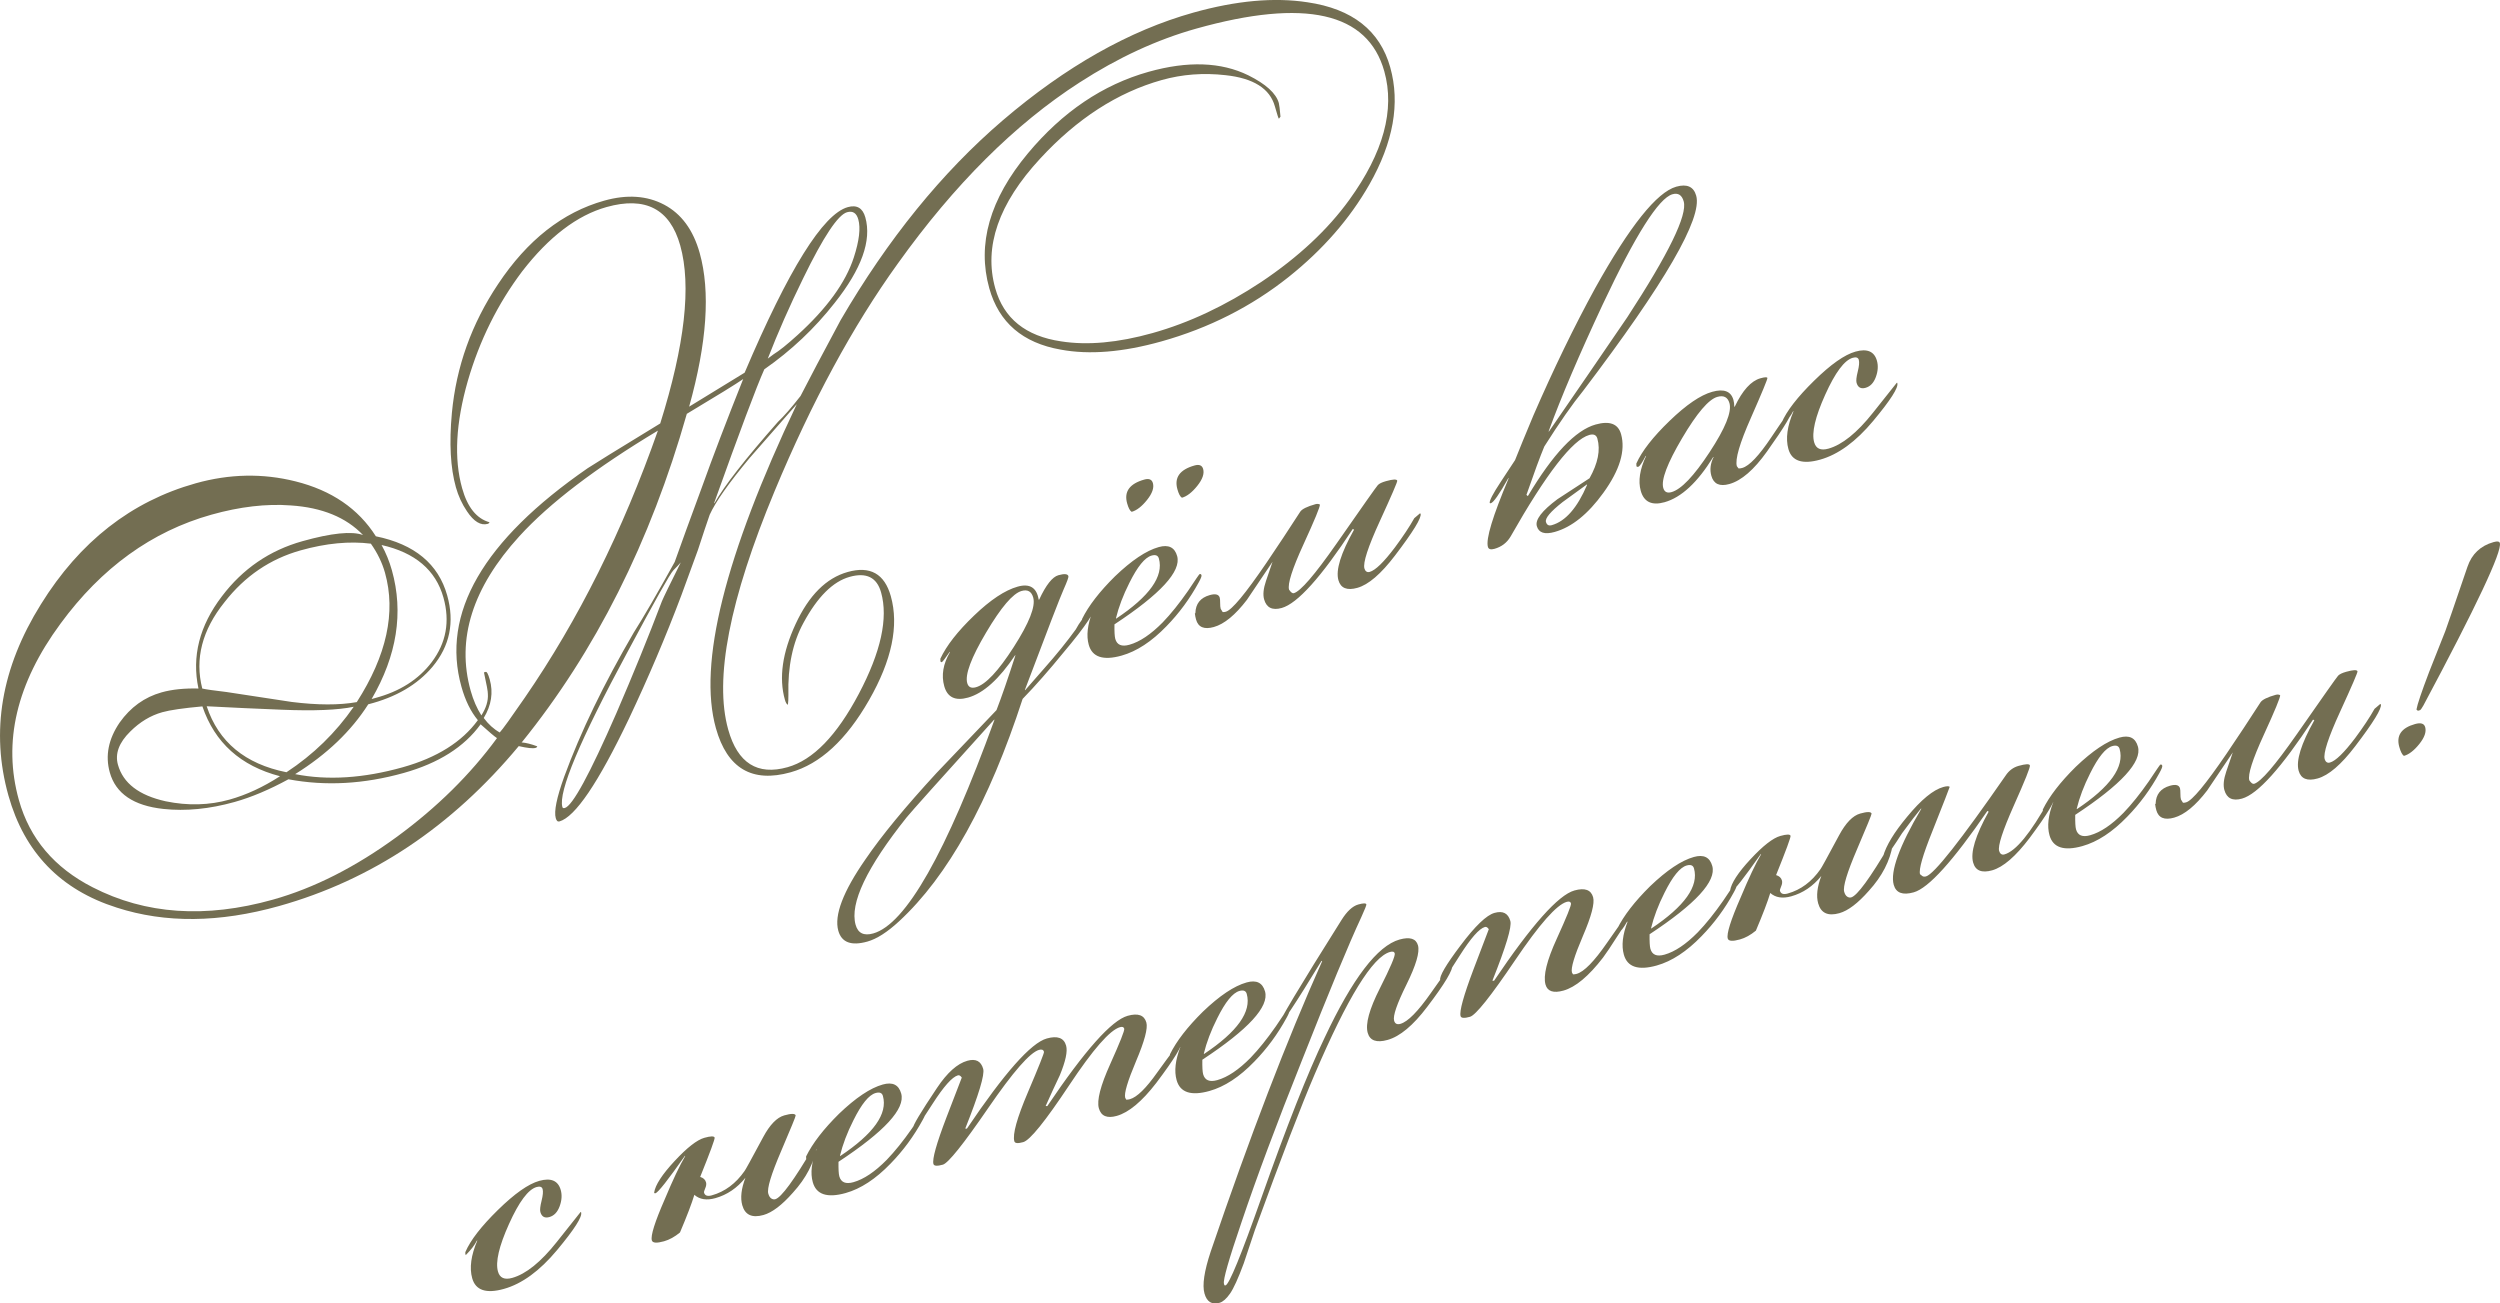
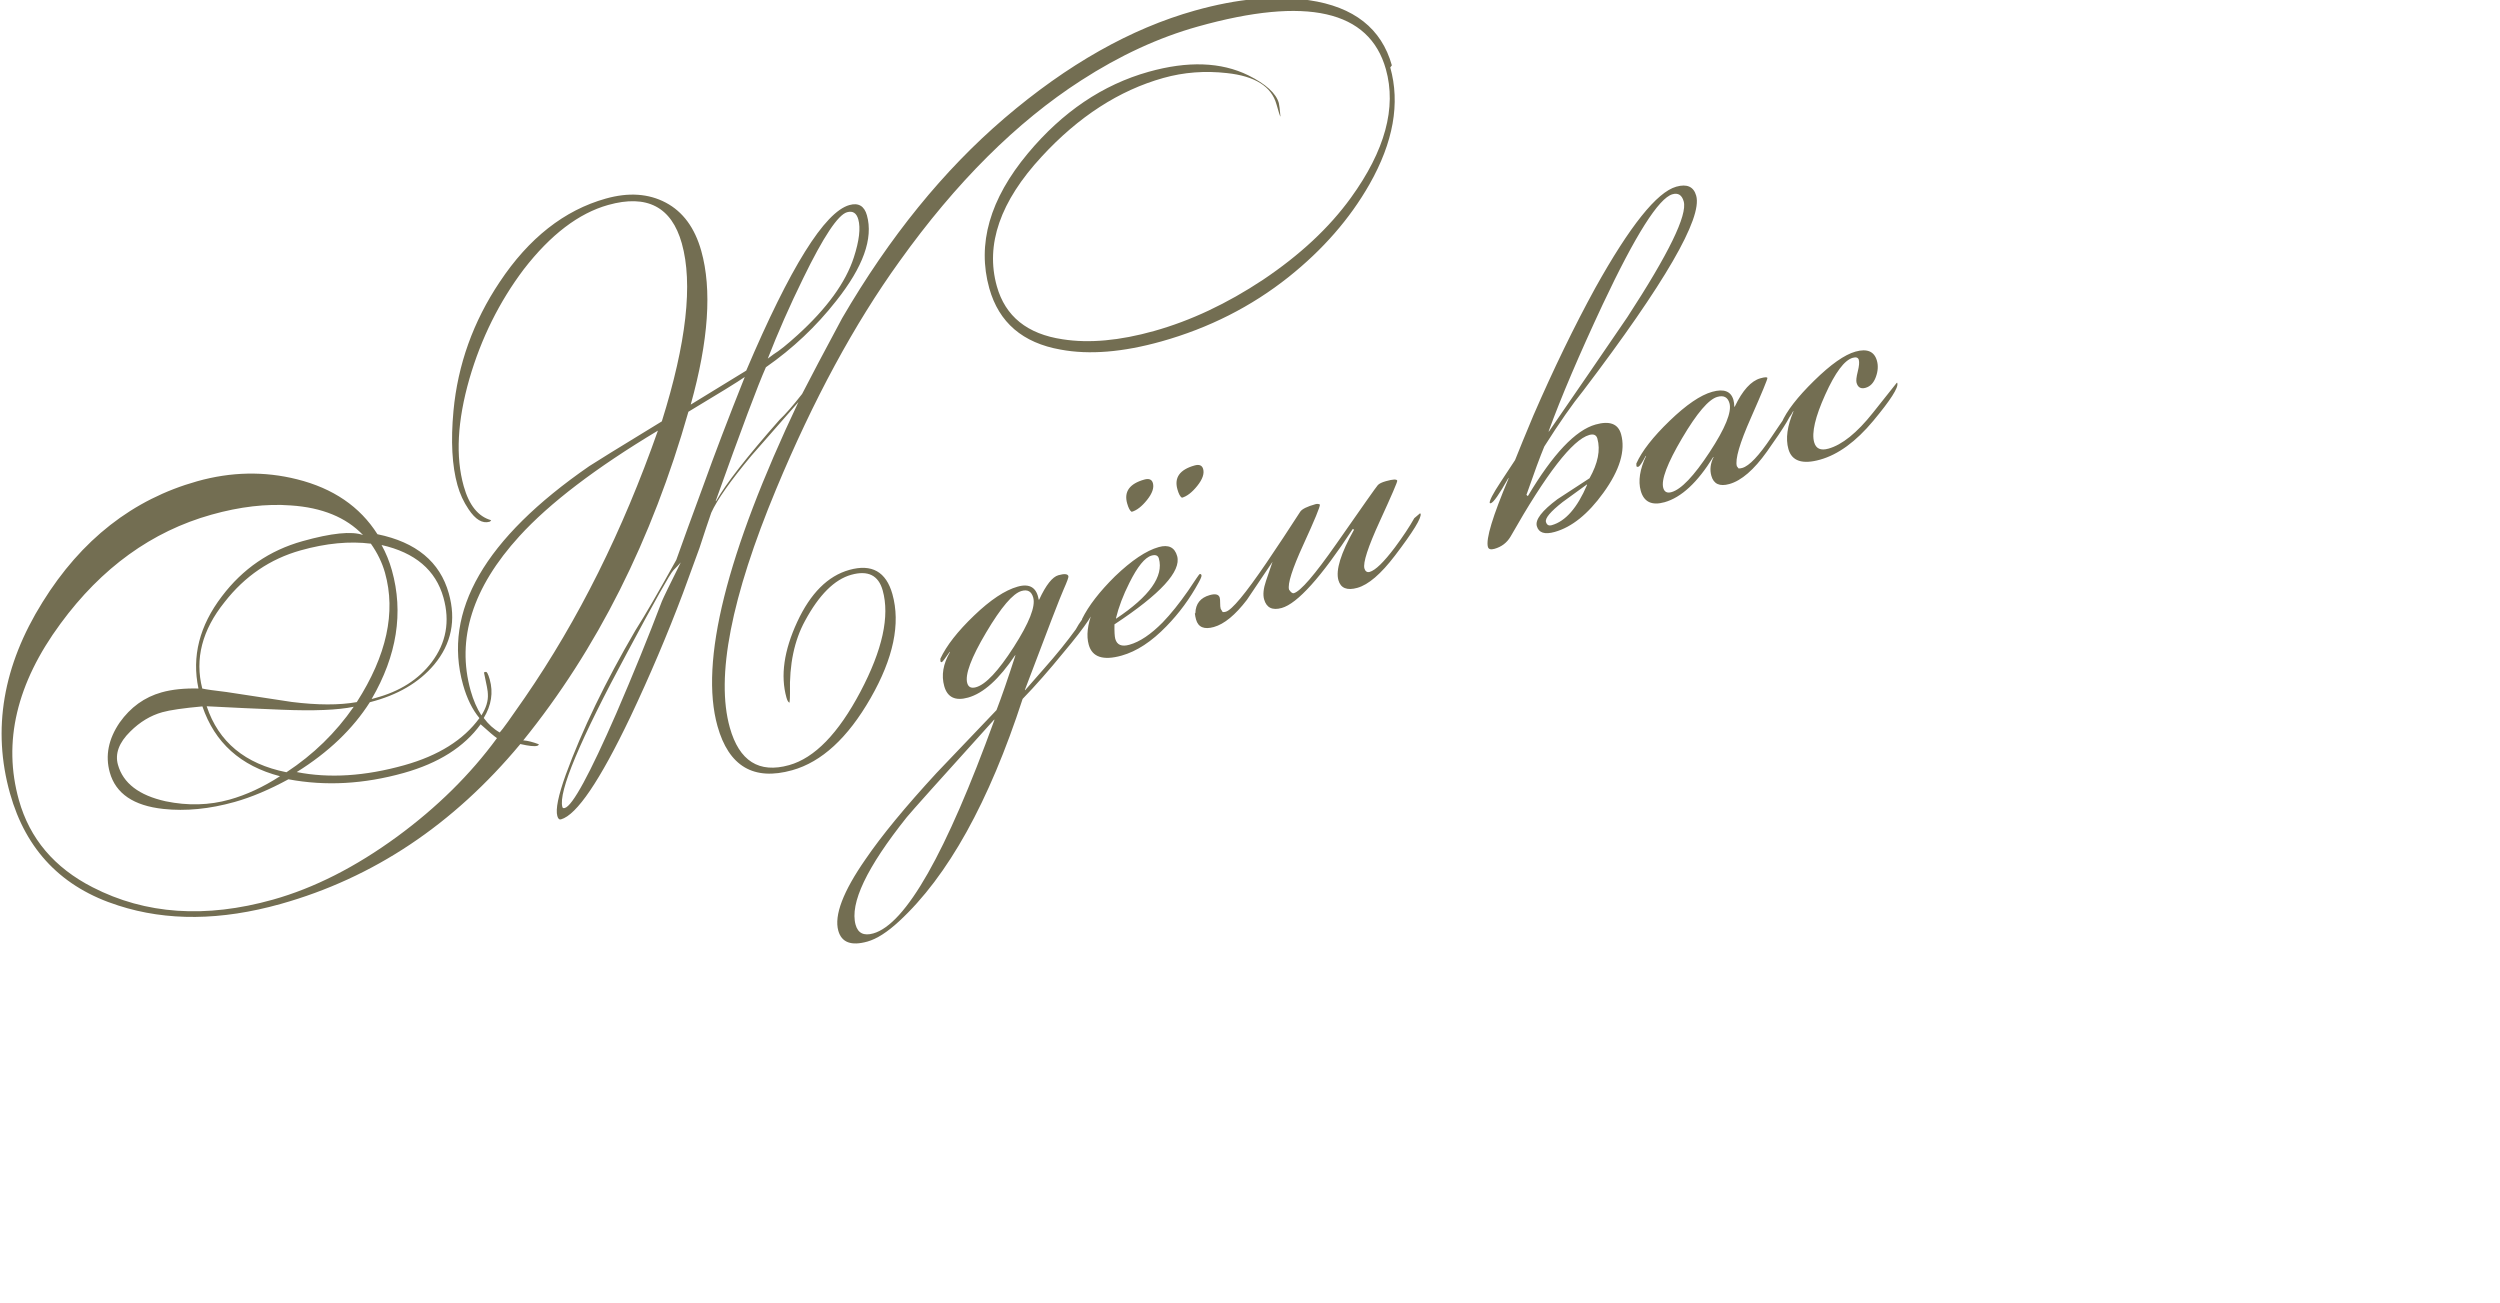
<svg xmlns="http://www.w3.org/2000/svg" xml:space="preserve" width="178.658mm" height="93.15mm" version="1.1" style="shape-rendering:geometricPrecision; text-rendering:geometricPrecision; image-rendering:optimizeQuality; fill-rule:evenodd; clip-rule:evenodd" viewBox="0 0 18604.88 9700.4">
  <defs>
    <style type="text/css"> .fil0 {fill:#736E52;fill-rule:nonzero} </style>
  </defs>
  <g id="Слой_x0020_1">
    <g id="_2873230561616">
-       <path class="fil0" d="M10346.26 501.88c74.83,266.77 23.12,556.94 -155.17,870.52 -145.99,256.1 -346.46,485.81 -601.4,689.1 -277.08,220.26 -592.63,380.06 -946.66,479.37 -286.73,80.44 -536.51,100.75 -749.38,60.95 -282.9,-49.73 -460.01,-201.75 -531.35,-456.06 -92.33,-329.09 3.36,-663.88 287.06,-1004.33 257.58,-308.93 557.15,-511.3 898.72,-607.12 291.7,-81.83 538.87,-73.18 741.5,25.96 131.29,65.38 207.08,134.2 227.35,206.5 3.5,12.47 7.61,46.28 12.32,101.44l-11.81 15.41c-3.19,-1.79 -13.18,-32.61 -29.97,-92.44 -37.07,-132.14 -159.58,-209.38 -367.56,-231.73 -163.88,-18.58 -321.87,-6.53 -473.95,36.14 -329.1,92.32 -630.78,287.22 -905.02,584.68 -309.63,334.29 -421.09,656.01 -334.36,965.16 62.95,224.39 226.29,356.08 490.03,395.03 196.91,30.82 423.75,10.23 680.56,-61.82 271.77,-76.23 541.44,-202.99 809.07,-380.26 276.19,-185.06 494.68,-388.89 655.45,-611.49 253.88,-350.91 340.59,-669.72 260.15,-956.44 -123.09,-438.8 -589.79,-544.54 -1400.07,-317.24 -291.71,81.83 -580.99,215.43 -867.86,400.79 -480.6,309.63 -931.46,758.83 -1352.59,1347.61 -334.81,465.05 -640.38,1029.49 -916.74,1693.32 -335.74,806.86 -450.8,1398.54 -345.19,1775.01 69.95,249.32 217.11,342.5 441.5,279.56 189.48,-53.16 366.33,-235.21 530.56,-546.2 164.21,-310.96 219.41,-562.44 165.55,-754.42 -31.47,-112.19 -109.53,-150.81 -234.19,-115.83 -124.66,34.97 -239.21,149.12 -343.65,342.47 -80.01,146.16 -117.33,324.72 -111.95,535.67 0.22,29.52 -0.97,54.06 -3.55,73.61 -8.87,-2.9 -16.46,-15.56 -22.76,-38 -45.46,-162.06 -18.77,-349.73 80.07,-563.03 98.84,-213.29 228.05,-342.33 387.61,-387.09 167.05,-46.86 274,13.24 320.86,180.27 61.56,219.41 7.49,477.29 -162.17,773.65 -169.67,296.36 -364.21,475.32 -583.59,536.87 -286.73,80.44 -472.05,-28.94 -555.98,-328.12 -134.28,-478.69 66.44,-1282.65 602.21,-2411.89 -118.03,135.3 -235.16,269.02 -351.4,401.14 -154.9,186 -253.93,326.72 -297.07,422.19 -20.91,59.66 -50.14,147.2 -87.69,262.62l-123.27 337.13c-115.64,306.77 -246.06,613.64 -391.24,920.61 -227.08,475.17 -399.2,729.2 -516.38,762.07 -12.47,3.5 -21.49,-4.73 -27.09,-24.67 -14,-49.86 6.95,-152.56 62.84,-308.09 121.82,-332.7 294.45,-690.41 517.88,-1073.12 72.75,-114.54 174.25,-289.58 304.5,-525.13 46.52,-131.39 114.1,-317.09 202.75,-557.11 81.48,-227.26 183.78,-495.31 306.91,-804.17 -51.75,36.03 -191.59,122.33 -419.54,258.87 -270.63,952.68 -680.58,1768.26 -1229.82,2446.77l3.75 -1.05c30.23,2.28 67.88,11.89 112.97,28.83 -1.09,5.69 -5.37,9.58 -12.86,11.67 -19.94,5.6 -61.53,1.12 -124.79,-13.4 -498.71,599.79 -1093.36,996.56 -1783.98,1190.29 -443.79,124.5 -846.1,128.42 -1206.93,11.81 -419.07,-132.56 -688.06,-410.76 -806.97,-834.6 -133.59,-476.2 -52.88,-950.65 242.13,-1423.37 288.92,-465.64 672.73,-765.59 1151.42,-899.88 251.81,-70.65 499.22,-75.5 742.21,-14.58 268.94,67.1 468.54,203.39 598.81,408.89 288.18,59.01 465.15,205.7 530.89,440.05 55.95,199.46 19.54,376.42 -109.26,530.89 -113.04,133.9 -272.48,227.03 -478.32,279.4 -126.88,199.64 -308.22,372.88 -544.04,519.73 242,47.76 508.85,30.71 800.56,-51.12 254.3,-71.33 440.71,-188.18 559.21,-350.5 -52.68,-63.21 -93.37,-145.93 -122.04,-248.15 -153.17,-546.01 159.94,-1088.35 939.37,-1627.04 33.9,-22.96 213.87,-133.96 539.93,-333.01 183.14,-583.87 232.76,-1025.39 148.82,-1324.58 -76.24,-271.77 -258.96,-367.08 -548.18,-285.95 -219.41,61.56 -428.78,221.14 -628.13,478.77 -182.21,242.07 -317.08,513.87 -404.6,815.43 -89.71,312.93 -103.8,579.1 -42.25,798.5 39.86,142.11 107.93,226.56 204.2,253.34 -3.6,6.38 -7.88,10.28 -12.87,11.67 -52.35,14.69 -104.14,-16.5 -155.34,-93.58 -36.73,-54.23 -64.19,-113.78 -82.37,-178.59 -40.57,-144.6 -50.54,-328.73 -29.9,-552.35 32.25,-345.22 146.9,-665.15 343.94,-959.79 217.47,-327.25 480.79,-534.25 789.94,-620.98 169.55,-47.56 318.26,-37.51 446.16,30.16 127.9,67.67 215.98,187.51 264.24,359.53 80.44,286.73 54.24,667.89 -78.58,1143.53l413.11 -253.04c327.37,-769.57 583.3,-1180.22 767.8,-1231.99 67.31,-18.88 110.77,6.59 130.35,76.39 48.27,172.02 -27.98,384.37 -228.75,637.02 -148.52,189.57 -322.89,354.13 -523.1,493.67 -57.89,129.19 -182.55,461.35 -373.99,996.45l3.74 -1.05c71.75,-127.7 229.04,-329.16 471.88,-604.37 44.66,-42.11 100.64,-106.22 167.93,-192.33 64.26,-125.6 163.52,-313.47 297.75,-563.58 352.19,-604.41 754.9,-1100.62 1208.13,-1488.64 468.58,-400.39 940.98,-667.38 1417.19,-800.97 319.13,-89.53 602.38,-115.2 849.76,-77.02 333.76,48.91 539.11,210.49 616.04,484.75zm-3958.93 1130.76c-13.29,-47.37 -41.13,-65.12 -83.52,-53.22 -67.31,18.88 -176.04,182.51 -326.21,490.89 -100.94,205.81 -188.86,405.29 -263.78,598.42l43.37 -32.33c41.38,-25.06 100.66,-72.61 177.81,-142.68 218.64,-198.48 358.29,-390.96 418.93,-577.4 40.45,-124.31 51.57,-218.86 33.39,-283.68zm-1491.31 1572.1c-462.68,277.7 -806.1,539.45 -1030.31,785.21 -349.7,383.18 -470.71,766.75 -362.99,1150.7 19.58,69.8 46.14,130.94 79.68,183.38 35.49,-55.67 51.57,-108.59 48.26,-158.77 0.79,-16.35 -8.9,-70.1 -29.11,-161.27l11.23 -3.14c9.26,-5.29 19.85,13.26 31.74,55.64 27.27,97.23 12.41,192.84 -44.6,286.83 34.64,46.76 74.3,82.7 119,107.8 20.73,-21.95 82.68,-107.91 185.84,-257.87 399.38,-579.98 729.8,-1242.83 991.27,-1988.52zm170.27 980.92c-12.15,14.17 -30.3,33.39 -54.42,57.63 -24.13,24.25 -138.48,227.78 -343.07,610.6 -353.86,655.97 -515.05,1040.05 -483.58,1152.24 2.1,7.48 8.13,9.82 18.11,7.02 57.35,-16.08 185.09,-250.94 383.27,-704.56 125.53,-290.7 238.55,-568.49 339.06,-833.36 11.15,-27.33 58.04,-123.86 140.64,-289.57zm-1766.19 261.49c-57.35,-204.44 -210.91,-334.82 -460.69,-391.16 32.44,58.14 58.1,120.87 76.99,188.18 88.12,314.14 37.86,633.5 -150.79,958.04l26.18 -7.34c182.71,-48.56 323.09,-137.69 421.18,-267.4 107.74,-143.19 136.79,-303.29 87.13,-480.31zm-435.01 -184.56c-20.97,-74.78 -56.03,-146.98 -105.13,-216.58 -158.91,-19.97 -333.09,-3.37 -522.57,49.79 -226.88,63.65 -415.49,191.85 -565.81,384.63 -167.46,208.34 -222.9,422.91 -166.35,643.71 25.93,6.16 86.18,14.81 180.74,25.93 160.3,24.97 321.85,49.58 484.63,73.83 192.31,24.05 353.79,24.46 484.44,1.26 222.56,-347.5 292.57,-668.36 210.03,-962.57zm-232.61 997.14c-116.79,24.69 -296.26,32.01 -538.44,21.96 -184.93,-7.3 -370.2,-15.84 -555.83,-25.63 88.02,265.77 285.88,429.45 593.61,491.05 199.81,-131.36 366.7,-293.82 500.66,-487.38zm1065.96 233.46c-19.86,-13.25 -60.42,-47.6 -121.68,-103.01 -122.1,168.72 -312.8,289.45 -572.09,362.19 -296.7,83.23 -582.75,98.92 -858.15,47.1 -142.29,77.56 -275.78,133.84 -400.44,168.81 -186.99,52.45 -363.67,69.74 -530.06,51.87 -221.82,-23.83 -354.78,-114.28 -398.84,-271.35 -34.97,-124.66 -10.54,-248.5 73.28,-371.53 80.92,-114.14 184.98,-189.05 312.13,-224.72 77.29,-21.68 168.75,-31.2 274.37,-28.55 -50.79,-238.56 7.4,-467.35 174.56,-686.36 155,-204.86 354.67,-341.54 599.01,-410.08 216.91,-60.86 367.26,-76.14 451.05,-45.86 -125.64,-131.49 -304.91,-204.92 -537.8,-220.26 -181.34,-13.67 -377.96,9.21 -589.89,68.66 -443.79,124.5 -818.38,394.98 -1123.79,811.44 -327.23,444.11 -430.35,881.82 -309.35,1313.14 80.44,286.73 263.47,502.97 549.08,648.75 392.79,201.8 839.75,232.39 1340.88,91.82 306.67,-86.03 615.09,-242.47 925.27,-469.34 296.63,-217.68 544.13,-461.92 742.47,-732.72zm-1614.78 283.56c-293.08,-76.47 -485.57,-249.71 -577.46,-519.78 -141.63,12.84 -241.11,27.29 -298.46,43.38 -87.27,24.48 -166.63,72.3 -238.11,143.45 -84.34,82.83 -114.97,165.38 -91.89,247.65 38.47,137.13 156.66,227.68 354.57,271.67 165.59,34.24 324.42,30.02 476.51,-12.64 124.65,-34.97 249.61,-92.89 374.84,-173.73zm6064.96 -1273.78c10.49,37.41 -66.9,154.59 -232.35,350.94 -108.06,132.5 -209.98,248.51 -305.96,347.37 -249.82,767.99 -556.24,1319.88 -919.4,1655.07 -87.54,81.02 -166.2,131.33 -236.02,150.92 -119.67,33.57 -191.75,6.73 -216.23,-80.53 -32,-114.06 35.19,-291.58 201.92,-531.33 120,-176.2 296.56,-390.45 529.5,-643.39 147.65,-154.37 296.19,-310.35 445.79,-467.28 37.46,-96.57 84.17,-232.04 140.31,-405.79l-1.05 -3.74c-119.3,178.69 -236.3,284.13 -350.97,316.29 -94.74,26.59 -153.84,-1.88 -177.1,-84.79 -22.72,-81.03 -8.63,-164.99 42.12,-252.52l-1.05 -3.74c-34.39,49.99 -54.08,75.69 -59.06,77.08 -2.49,0.7 -5.33,0.16 -8.53,-1.65l-2.1 -7.48c0,0 -0.15,-5.33 -0.46,-16.01 45.29,-97.42 128.95,-204.26 250.8,-321.14 121.84,-116.88 230.06,-188.94 324.8,-215.51 89.75,-25.17 141.89,7.27 156.38,97.33l3.74 -1.04c50.32,-108.25 97.92,-168.67 142.8,-181.26 44.86,-12.59 69.76,-10.15 74.66,7.3 2.09,7.48 -9.71,39.7 -35.24,97.3 -25.7,56.96 -121.79,306.45 -288.41,747.88l1.04 3.74 140.56 -160.46c91.91,-103.77 170.81,-201.2 236.69,-292.3 22.62,-44 68.27,-106.55 136.95,-187.69 3.19,1.8 5.14,3.95 5.84,6.43zm-459.46 -55.99c-12.77,-45.51 -41.5,-61.65 -86.37,-49.06 -64.83,18.18 -152.82,121.53 -264.16,309.43 -111.34,187.88 -158.18,313.32 -140.53,376.27 8.57,30.53 30.21,40.6 65.12,30.81 72.31,-20.29 166.07,-119.87 281.11,-299.39 115.04,-179.51 163.38,-301.99 144.84,-368.06zm-288.94 911.41l-1.04 -3.74c-400.15,443.04 -617.22,685.47 -651.21,727.28 -298.44,374.17 -425.28,641.05 -380.53,800.61 17.48,62.33 61.14,83.71 130.95,64.12 241.84,-67.85 542.45,-597.27 901.83,-1588.27zm1553.57 -1867.92c9.79,34.91 -4.72,76.63 -43.55,125.17 -38.82,48.55 -76.94,78.06 -114.33,88.56 -12.78,-7.18 -24.06,-28.22 -33.84,-63.13 -24.48,-87.26 18.13,-146.28 127.83,-177.05 34.91,-9.79 56.2,-0.97 63.9,26.45zm-373.99 104.92c9.8,34.9 -4.72,76.62 -43.54,125.17 -38.83,48.54 -76.94,78.06 -114.34,88.55 -12.76,-7.18 -24.05,-28.22 -33.84,-63.12 -24.47,-87.27 18.14,-146.29 127.84,-177.06 34.91,-9.79 56.2,-0.97 63.89,26.46zm361.66 685.19c2.09,7.48 -4.93,25.59 -21.07,54.32 -65.67,120.62 -145.51,229.08 -239.53,325.38 -110.46,114.36 -221.78,187.28 -333.98,218.75 -137.13,38.47 -218.62,11.58 -244.5,-80.67 -18.89,-67.31 -9.6,-149.26 27.86,-245.83l-4.36 1.22c-27.52,48.07 -47.84,73.94 -61.56,77.79 -2.49,0.7 -5.96,0.32 -9.15,-1.47l-2.09 -7.48c0,0 -0.15,-5.34 -0.46,-16.02 48.4,-98.29 130.36,-203.98 245.09,-317.52 124,-118.82 232.65,-191.66 325.52,-217.72 72.93,-20.46 118.79,1.65 137.15,67.08 31.66,112.82 -123.88,282.18 -466.62,508.08 -0.79,54.69 1.18,90.44 6.07,107.9 12.77,45.5 47.73,59.9 105.07,43.81 77.29,-21.68 159.9,-77.13 247.82,-166.34 60.41,-62.67 123.21,-140.8 188.39,-234.38 54.82,-82.61 83.48,-124.28 85.96,-124.97 7.49,-2.1 12.28,0.59 14.37,8.07zm-317.21 -124.15c-6.47,-23.06 -24.58,-30.09 -54.49,-21.69 -49.86,14 -104.79,81.84 -164.94,202.94 -46.69,92.43 -79.84,180.39 -99.79,262.64l1.04 3.74c249.25,-166.08 355.25,-315.49 318.19,-447.63zm1947.77 -333.26c8.39,29.92 -55.24,133.83 -190.9,311.73 -104.17,136.8 -197.38,216.74 -279.66,239.82 -77.3,21.68 -124.33,2.6 -141.12,-57.23 -20.98,-74.79 17.86,-199.98 116.52,-375.59l-9.58 -5.37c-235.42,359.19 -411.71,555.22 -528.89,588.08 -69.8,19.59 -113.46,-1.78 -130.95,-64.12 -9.79,-34.91 -5.11,-80.59 14.01,-137.04 16.22,-47.59 32.47,-95.17 48.7,-142.76 -62.69,92.9 -126.29,187.37 -190.77,283.46 -86.62,113.05 -168.58,180.42 -245.87,202.1 -72.3,20.28 -116.5,1.75 -132.59,-55.6 -4.2,-14.95 -7.13,-30.27 -8.85,-45.92l3.75 -1.05c1.75,-70.42 37.54,-115.41 107.35,-134.99 42.38,-11.89 67.06,-5.37 74.06,19.57 2.1,7.48 3.11,20.64 3.02,39.49 -0.09,18.85 1.27,33.26 4.06,43.23 0.7,2.5 5.63,10.53 14.82,24.09 5.69,1.09 13.52,0.24 23.48,-2.55 44.88,-12.59 145.42,-133.58 301.59,-362.96 85.62,-126.21 169.64,-253.32 252.06,-381.34 13.26,-19.86 51.05,-38.53 113.37,-56 12.48,-3.5 23.49,-2.56 33.07,2.82 1.71,15.65 -39.15,114.53 -122.54,296.59 -83.39,182.07 -119.14,294.29 -107.25,336.67 13.77,20.35 25.64,29.12 35.61,26.32 49.86,-13.99 155.38,-136.37 316.54,-367.14 195.56,-280.77 298.52,-426.65 308.89,-437.62 10.36,-10.98 30.5,-20.66 60.42,-29.05 52.36,-14.68 80.29,-15.8 83.79,-3.33 2.09,7.48 -41.06,107.67 -129.49,300.56 -88.42,192.89 -126.69,310.54 -114.8,352.92 2.8,9.98 7.56,17.38 14.3,22.21 6.74,4.83 15.09,5.85 25.06,3.05 42.39,-11.89 104.75,-72.41 187.08,-181.56 60.5,-81.52 108.7,-154.22 144.57,-218.06l42.32 -36.08c3.19,1.8 4.79,2.7 4.79,2.7zm2051.08 -2366.52c46.86,167.05 -233.08,650.33 -839.82,1449.85 -81.93,100.98 -178.81,239.78 -290.65,416.37 -30.57,73.12 -74.91,193.13 -132.97,360.03l10.62 9.12c186.47,-313.18 354.49,-490.76 504.08,-532.72 104.71,-29.37 167.91,-5.4 189.59,71.88 34.27,122.16 -9.64,267.62 -131.74,436.34 -114.23,158.43 -234.91,255.5 -362.06,291.17 -74.8,20.98 -119.2,6.54 -133.18,-43.33 -13.29,-47.36 37.9,-114.17 153.55,-200.4 79.57,-51.9 159.14,-103.81 238.7,-155.72 62.78,-111.74 82.29,-209.99 58.51,-294.76 -7.7,-27.43 -27.74,-36.59 -60.16,-27.5 -124.66,34.97 -320.09,287.46 -586.44,756.86 -27.43,46.01 -67.42,76.06 -119.77,90.74 -27.43,7.7 -43.59,2.82 -48.49,-14.64 -16.27,-57.96 35.43,-228.44 155.05,-511.45l-3.74 1.05c-66.37,118.12 -109.53,179.98 -129.47,185.58 -2.5,0.7 -5.33,0.16 -8.53,-1.65 -2.4,-18.15 24.7,-70.13 81.32,-155.93 71.66,-108.85 107.48,-163.28 107.48,-163.28 29.9,-75.62 75.42,-186.55 136.59,-332.81 150.34,-346.07 303.74,-662.08 460.2,-948.01 257.59,-462.23 458.7,-713.63 603.31,-754.19 79.79,-22.39 129.13,0.08 148.01,67.4zm-93.05 42.24c-13.29,-47.37 -41.12,-65.11 -83.51,-53.22 -102.22,28.68 -275.51,302.53 -519.87,821.56 -174.85,373.79 -308.67,687.67 -401.48,941.63l1.05 3.75c195.03,-282.65 389.71,-566.53 584.04,-851.66 308.35,-473.1 448.27,-760.45 419.77,-862.04zm-719.21 2109.89l-1.04 -3.74c-60.32,43.81 -120.64,87.63 -180.97,131.45 -90.33,71.05 -131.64,120.29 -123.95,147.72 6.3,22.44 20.66,30.51 43.1,24.21 102.22,-28.67 189.85,-128.56 262.86,-299.64zm1527.57 -565.69c7,24.94 -55.94,131.35 -189.15,317.97 -96.5,135.33 -189.55,215.89 -279.31,241.07 -72.3,20.29 -117.03,-0.11 -134.16,-61.2 -12.77,-45.5 -7.02,-92.15 17.21,-139.97l-3.74 1.05c-116.51,188.66 -237.09,300.49 -361.75,335.46 -94.73,26.58 -153.83,-1.9 -177.08,-84.8 -20.45,-72.92 -7.24,-160.01 40.02,-260l-3.74 1.05c-26.21,50.39 -44.29,76.98 -54.28,79.78 -4.98,1.4 -9.07,1.2 -12.27,-0.59l-2.09 -7.49c0,0 -0.15,-5.33 -0.46,-16.01 41.35,-92.29 123.93,-198.15 247.76,-317.61 123.82,-119.43 229.35,-191.41 316.62,-215.89 87.27,-24.48 139.98,-4.3 158.16,60.51 4.2,14.96 6.26,31.87 6.16,50.73l3.74 -1.05c57.49,-121.02 121.14,-191.32 190.95,-210.91 32.42,-9.09 49.67,-9.89 51.77,-2.42 2.1,7.48 -38.75,106.35 -122.54,296.59 -83.97,189.63 -118.85,309.68 -104.7,360.17l12.74 16.6c8.17,0.4 17.25,-0.8 27.21,-3.6 52.36,-14.68 124.5,-90.71 216.39,-228.11 91.89,-137.39 142.48,-208.73 151.75,-214.02 3.19,1.8 4.79,2.69 4.79,2.69zm-467.71 -42.25c-12.59,-44.88 -42.57,-60.68 -89.93,-47.39 -64.83,18.18 -152.37,120.74 -262.65,307.65 -110.26,186.94 -157.01,310.31 -140.22,370.13 8.39,29.93 28.79,40.34 61.2,31.25 72.31,-20.29 166.86,-119.42 283.67,-297.41 116.81,-178 166.12,-299.41 147.94,-364.23zm1249.19 -148.74c9.09,32.42 -50.76,125.86 -179.55,280.32 -128.79,154.46 -260.5,250.58 -395.14,288.35 -132.13,37.06 -210.79,10.72 -235.97,-79.04 -21.68,-77.28 -8.96,-170.95 38.17,-280.99l-3.74 1.05c-14.82,31.05 -42.38,67.02 -82.68,107.92l-2.1 -7.49c-1.4,-4.98 -1.54,-10.32 -0.45,-16.01 37.41,-87.14 117.85,-191.06 241.77,-312.56 123.91,-121.5 226.6,-194.01 308.27,-216.92 86.64,-24.31 140.05,-1.63 159.64,68.18 10.49,37.4 7.72,77.84 -8.32,121.33 -16.04,43.51 -41.51,70.14 -76.41,79.94 -34.91,9.79 -57.25,-2.76 -67.05,-37.67 -4.2,-14.95 -1.21,-42.7 8.95,-83.19 10.14,-40.49 12.78,-69.47 7.88,-86.92 -4.89,-17.45 -19.82,-22.68 -44.75,-15.69 -62.34,17.48 -130.71,109.28 -205.31,274.77 -74.6,165.48 -102.02,283.45 -82.27,353.88 13.46,48 48.79,63.63 106.13,47.55 102.22,-28.68 212.47,-117.42 330.74,-266.25 118.27,-148.83 177.41,-223.24 177.41,-223.24l3.74 -1.05 1.05 3.74z" />
-       <path class="fil0" d="M4324.8 9023.31c9.09,32.42 -50.76,125.86 -179.54,280.32 -128.8,154.46 -260.51,250.58 -395.15,288.35 -132.13,37.06 -210.79,10.72 -235.97,-79.04 -21.68,-77.28 -8.96,-170.95 38.17,-280.99l-3.74 1.05c-14.82,31.05 -42.38,67.02 -82.68,107.92l-2.1 -7.48c-1.4,-4.99 -1.54,-10.33 -0.45,-16.02 37.41,-87.14 117.85,-191.06 241.77,-312.56 123.91,-121.5 226.6,-194.01 308.27,-216.92 86.64,-24.31 140.05,-1.63 159.64,68.18 10.49,37.4 7.73,77.84 -8.32,121.33 -16.04,43.51 -41.51,70.14 -76.41,79.94 -34.91,9.79 -57.25,-2.76 -67.04,-37.67 -4.2,-14.95 -1.22,-42.7 8.93,-83.19 10.15,-40.49 12.78,-69.47 7.88,-86.92 -4.89,-17.45 -19.82,-22.68 -44.75,-15.69 -62.33,17.48 -130.71,109.28 -205.31,274.77 -74.6,165.48 -102.02,283.45 -82.27,353.88 13.46,48 48.79,63.63 106.13,47.55 102.22,-28.68 212.47,-117.42 330.74,-266.25 118.27,-148.82 177.41,-223.24 177.41,-223.24l3.74 -1.05 1.05 3.74zm1753.96 -492.03c-19.79,121.2 -79.02,235.98 -177.72,344.34 -81.54,92.8 -154.73,148.3 -219.54,166.48 -84.77,23.77 -137.29,-0.49 -157.58,-72.79 -15.38,-54.85 -7.59,-122.92 23.4,-204.23 -61.91,76.53 -136.49,127.05 -223.76,151.53 -64.83,18.18 -116.89,9.92 -156.21,-24.76 -19.52,64.64 -55.17,158.02 -106.98,280.12 -39.28,32.53 -78.87,54.4 -118.77,65.6 -54.84,15.38 -85.07,13.1 -90.67,-6.84 -9.79,-34.9 22.18,-136.66 95.91,-305.26 61.17,-146.25 111.83,-253.24 152,-320.99l-1.05 -3.74c-126.78,180.79 -200.15,273.98 -220.09,279.58 -4.98,1.41 -8.17,-0.39 -9.57,-5.37 8.45,-56.16 59.16,-134.25 152.11,-234.3 92.96,-100.03 166.87,-157.75 221.71,-173.13 47.38,-13.3 72.81,-13.7 76.31,-1.24 2.79,9.98 -33.06,107.44 -107.57,292.4 23.44,6.87 37.96,20.29 43.55,40.23 3.5,12.45 1.56,27.13 -5.81,44 -7.37,16.85 -10.36,27.77 -8.96,32.76 6.29,22.44 25.64,29.12 58.06,20.02 97.23,-27.27 178.44,-87.7 243.62,-181.3 4.3,-3.88 50.58,-88.14 138.88,-252.76 49.52,-91.88 101.71,-145.52 156.56,-160.91 52.36,-14.68 80.63,-14.55 84.83,0.41 1.41,5 -34.85,93.84 -108.78,266.52 -73.93,172.69 -105.65,277.74 -95.15,315.13 4.89,17.45 12.3,29.49 22.23,36.13 9.92,6.62 19.87,8.54 29.85,5.74 44.88,-12.59 140.13,-142.84 285.73,-390.77l11.21 -3.14c5,-1.41 9.08,-1.2 12.27,0.59zm809 -251.15c2.09,7.48 -4.93,25.59 -21.08,54.32 -65.67,120.62 -145.5,229.08 -239.51,325.38 -110.46,114.36 -221.79,187.28 -333.99,218.75 -137.12,38.47 -218.62,11.58 -244.5,-80.67 -18.88,-67.31 -9.59,-149.26 27.87,-245.83l-4.36 1.22c-27.53,48.07 -47.84,73.94 -61.56,77.78 -2.49,0.7 -5.96,0.33 -9.15,-1.46l-2.1 -7.49c0,0 -0.15,-5.33 -0.46,-16.01 48.41,-98.29 130.37,-203.98 245.1,-317.52 123.99,-118.82 232.65,-191.67 325.51,-217.72 72.94,-20.46 118.8,1.63 137.16,67.08 31.65,112.82 -123.88,282.18 -466.62,508.08 -0.8,54.69 1.17,90.45 6.06,107.9 12.77,45.5 47.74,59.9 105.07,43.81 77.3,-21.68 159.9,-77.13 247.82,-166.35 60.41,-62.66 123.21,-140.79 188.39,-234.38 54.83,-82.6 83.48,-124.27 85.98,-124.97 7.48,-2.09 12.27,0.59 14.37,8.08zm-317.22 -124.15c-6.47,-23.06 -24.58,-30.09 -54.49,-21.69 -49.86,13.99 -104.78,81.84 -164.94,202.94 -46.68,92.42 -79.83,180.39 -99.79,262.63l1.05 3.75c249.25,-166.08 355.25,-315.49 318.18,-447.63zm2224.51 -410.9c8.57,30.54 -54.89,135.09 -190.2,314.23 -106.49,138.13 -204.51,220.08 -294.27,245.26 -72.3,20.29 -116.67,1.12 -132.94,-56.84 -16.26,-57.96 12.02,-168.09 85,-329.76 72.81,-162.3 107.55,-249.36 103.88,-262.45 -3.5,-12.47 -13.96,-16.26 -31.43,-11.36 -74.79,20.98 -201.04,165.33 -378.75,433.02 -177.71,267.68 -291.5,408.53 -341.37,422.52 -39.88,11.18 -61.92,9.3 -66.29,-6.28 -14.34,-51.12 19.41,-172.87 101.25,-365.26 81.85,-192.39 121.54,-292.95 119.44,-300.42 -4.37,-15.59 -16.44,-20.27 -36.4,-14.67 -67.3,18.88 -193.56,163.22 -378.75,433.01 -185.2,269.79 -297.73,410.29 -337.62,421.47 -42.37,11.89 -65.67,10.36 -70.04,-5.23 -9.97,-35.53 22.24,-150.8 96.63,-345.8 74.38,-195.01 112.56,-293.79 114.36,-296.99 -9.36,-14.18 -18.94,-19.57 -28.91,-16.77 -42.39,11.89 -104.79,81.84 -187.21,209.85 -82.43,128.01 -124.89,192.36 -127.39,193.06 -9.97,2.8 -16.35,-0.78 -19.15,-10.76 -4.2,-14.96 55.15,-114.98 178.39,-298.82 75.78,-113.36 150.98,-180.85 225.77,-201.84 62.34,-17.48 101.54,2.45 117.8,60.41 12.07,43.02 -32.57,190.68 -133.56,444.25l12.27 0.59c279.07,-414.46 477.2,-638.14 594.37,-671.01 79.79,-22.38 127.72,-4.89 143.99,53.07 12.06,43.01 -3.76,116.02 -46.96,220.93 -35.57,74.53 -70.62,150.92 -105.3,228.56l12.27 0.59c279.07,-414.46 478.44,-638.48 598.11,-672.06 77.29,-21.68 123.63,-5.09 139.19,50.38 11.89,42.38 -13.64,138.29 -76.78,287.12 -62.97,149.45 -90.07,239.75 -80.8,272.78l7.94 13.91c8.16,0.41 17.25,-0.8 27.21,-3.6 52.36,-14.68 119.9,-80.7 202.64,-198.03 104.55,-144.98 165.4,-225.25 182.56,-240.83l1.04 3.74zm800.32 -224.51c2.09,7.49 -4.93,25.59 -21.08,54.33 -65.66,120.61 -145.5,229.07 -239.51,325.37 -110.46,114.37 -221.78,187.28 -333.98,218.76 -137.13,38.47 -218.62,11.57 -244.51,-80.69 -18.88,-67.3 -9.59,-149.25 27.87,-245.83l-4.36 1.23c-27.53,48.06 -47.84,73.94 -61.56,77.78 -2.49,0.7 -5.96,0.33 -9.15,-1.47l-2.1 -7.48c0,0 -0.14,-5.33 -0.45,-16.01 48.4,-98.31 130.36,-203.99 245.09,-317.52 123.99,-118.83 232.65,-191.67 325.52,-217.72 72.93,-20.46 118.79,1.63 137.15,67.08 31.65,112.81 -123.88,282.18 -466.62,508.08 -0.79,54.69 1.17,90.44 6.06,107.9 12.77,45.5 47.74,59.89 105.07,43.81 77.3,-21.69 159.9,-77.13 247.82,-166.35 60.42,-62.67 123.21,-140.79 188.4,-234.38 54.82,-82.61 83.47,-124.28 85.96,-124.97 7.48,-2.09 12.27,0.59 14.37,8.07zm-317.21 -124.14c-6.48,-23.07 -24.58,-30.09 -54.51,-21.69 -49.86,13.99 -104.78,81.84 -164.94,202.93 -46.68,92.43 -79.83,180.4 -99.79,262.64l1.05 3.74c249.25,-166.07 355.25,-315.48 318.19,-447.62zm1531.58 -220.55c5.69,39.42 -57.42,145.2 -189.14,317.97 -103.99,137.42 -202.02,219.37 -294.27,245.25 -82.27,23.09 -131.63,5.32 -147.9,-52.64 -18.36,-65.44 11.79,-176.1 90.61,-331.33 78.64,-155.86 115.61,-242.2 110.54,-260.28 -3.5,-12.47 -15.22,-15.9 -35.17,-10.31 -129.65,36.36 -316.24,339.5 -559.95,908.77 -97.67,227.09 -246.24,613.01 -445.21,1159.64 -27.78,83.1 -55.58,166.2 -83.36,249.29 -41.27,111.75 -75.42,186.55 -102.28,225.02 -26.86,38.47 -52.76,61.19 -77.69,68.18 -57.34,16.09 -94.75,-7.03 -112.24,-69.36 -17.48,-62.34 -2.05,-165.49 45.96,-310.74 291.87,-857.78 568.5,-1578.14 829.71,-2161.74l-4.78 -2.69c-195.05,320.96 -303.79,484.6 -326.22,490.89l0 0c4.06,-33.42 162.38,-298.36 474.93,-794.82 40.86,-65.25 82.49,-103.81 124.87,-115.71 37.4,-10.49 57.49,-10.75 60.3,-0.77 1.4,4.98 -11.21,36.75 -37.81,95.31 -92.36,198.04 -239.9,554.08 -442.62,1068.15 -186.49,466.48 -336.21,867.52 -449.14,1203.1 -94.54,276.63 -137.94,428.66 -130.25,456.09l3.16 11.22c3.19,1.79 6.04,2.34 8.53,1.65 27.43,-7.7 115.97,-224.15 265.8,-648.76 188.77,-535.02 345.94,-933.44 471.69,-1194.63 207.17,-440.69 392.95,-684.42 557.5,-730.58 77.29,-21.68 123.1,-6.97 137.26,43.52 14.16,50.5 -14.5,147.27 -85.61,291.61 -71.29,143.71 -101.87,233.64 -92.08,268.55 6.47,23.06 22.08,30.78 47.02,23.78 54.85,-15.38 130.26,-91.67 226.25,-228.86 95.99,-137.19 149.86,-208.78 161.62,-214.77zm1317.46 -365.55c2.8,9.98 -26.08,60.43 -86.8,150.76 -50.35,79.34 -87.43,134.12 -110.87,165.57 -106.49,138.13 -204.51,220.08 -294.27,245.26 -74.8,20.98 -119.36,5.91 -133.52,-44.57 -18.36,-65.44 9.49,-179.48 83.71,-341.51 74.06,-162.64 109.43,-249.88 105.75,-262.97 -3.5,-12.47 -13.96,-16.26 -31.43,-11.36 -74.79,20.98 -202.91,165.85 -384.36,434.59 -181.45,268.74 -293.36,409.06 -335.75,420.94 -42.38,11.89 -65.68,10.36 -70.04,-5.22 -9.98,-35.54 22.07,-151.43 96.1,-347.68 74.04,-196.25 112.04,-295.65 113.84,-298.85 -9.36,-14.18 -18.94,-19.57 -28.91,-16.77 -42.38,11.88 -104.63,82.47 -186.69,211.72 -82.08,129.25 -124.36,194.23 -126.86,194.93 -9.97,2.79 -16.36,-0.79 -19.16,-10.77 -7.86,-28.04 42.61,-114.15 151.44,-258.31 108.65,-144.77 192.89,-225.56 252.72,-242.34 62.34,-17.49 101.54,2.45 117.81,60.41 12.07,43.01 -32.57,190.67 -133.56,444.24l12.27 0.59c279.07,-414.46 478.45,-638.48 598.11,-672.06 77.29,-21.68 123.63,-5.09 139.2,50.38 12.59,44.87 -12.78,141.42 -76.27,288.99 -63.3,148.2 -90.59,237.88 -81.33,270.91l7.94 13.9c8.19,0.41 17.26,-0.8 27.23,-3.6 54.85,-15.38 130.1,-92.29 225.73,-230.74 95.64,-138.44 145.95,-208.36 150.93,-209.75 5.69,1.09 9.96,1.93 12.8,2.47 2.84,0.54 4.26,0.81 4.26,0.81zm796.58 -223.46c2.09,7.48 -4.93,25.59 -21.08,54.32 -65.67,120.62 -145.5,229.08 -239.51,325.38 -110.46,114.36 -221.78,187.28 -333.99,218.75 -137.12,38.47 -218.62,11.58 -244.5,-80.67 -18.88,-67.31 -9.59,-149.26 27.87,-245.83l-4.36 1.22c-27.53,48.07 -47.84,73.94 -61.56,77.79 -2.49,0.7 -5.96,0.32 -9.15,-1.47l-2.1 -7.49c0,0 -0.14,-5.33 -0.45,-16.01 48.4,-98.29 130.36,-203.98 245.09,-317.52 123.99,-118.82 232.65,-191.66 325.51,-217.72 72.94,-20.46 118.8,1.65 137.16,67.08 31.65,112.82 -123.88,282.18 -466.62,508.08 -0.8,54.69 1.17,90.45 6.06,107.9 12.77,45.5 47.74,59.9 105.07,43.81 77.3,-21.68 159.9,-77.13 247.82,-166.35 60.42,-62.66 123.21,-140.79 188.4,-234.38 54.82,-82.6 83.47,-124.27 85.96,-124.96 7.48,-2.1 12.27,0.59 14.37,8.07zm-317.22 -124.15c-6.47,-23.06 -24.58,-30.09 -54.49,-21.69 -49.86,13.99 -104.78,81.84 -164.94,202.94 -46.68,92.43 -79.83,180.39 -99.79,262.64l1.05 3.74c249.25,-166.08 355.25,-315.49 318.18,-447.63zm1479.1 -177.58c-19.79,121.2 -79.02,235.98 -177.72,344.35 -81.54,92.8 -154.72,148.29 -219.54,166.47 -84.77,23.78 -137.29,-0.49 -157.58,-72.79 -15.38,-54.84 -7.59,-122.91 23.4,-204.22 -61.91,76.53 -136.49,127.04 -223.76,151.52 -64.81,18.18 -116.88,9.92 -156.21,-24.76 -19.52,64.64 -55.17,158.02 -106.98,280.13 -39.28,32.53 -78.86,54.39 -118.76,65.59 -54.85,15.39 -85.08,13.11 -90.67,-6.83 -9.8,-34.91 22.17,-136.66 95.9,-305.27 61.17,-146.25 111.83,-253.24 152,-320.99l-1.04 -3.74c-126.79,180.79 -200.15,273.98 -220.09,279.59 -4.99,1.4 -8.19,-0.4 -9.58,-5.38 8.45,-56.16 59.16,-134.25 152.11,-234.3 92.96,-100.03 166.87,-157.75 221.72,-173.13 47.37,-13.29 72.8,-13.7 76.3,-1.24 2.8,9.98 -33.05,107.44 -107.57,292.4 23.44,6.88 37.96,20.29 43.56,40.23 3.49,12.47 1.55,27.13 -5.82,44 -7.37,16.85 -10.35,27.77 -8.96,32.76 6.29,22.44 25.64,29.12 58.06,20.03 97.23,-27.28 178.44,-87.71 243.62,-181.3 4.3,-3.89 50.59,-88.15 138.88,-252.76 49.53,-91.89 101.72,-145.53 156.56,-160.91 52.36,-14.69 80.64,-14.56 84.84,0.41 1.4,4.99 -34.87,93.83 -108.79,266.52 -73.93,172.68 -105.64,277.73 -95.15,315.12 4.89,17.45 12.31,29.49 22.23,36.13 9.93,6.63 19.88,8.54 29.86,5.75 44.87,-12.59 140.12,-142.84 285.72,-390.78l11.21 -3.14c5,-1.4 9.09,-1.2 12.27,0.59zm1205.4 -362.35c8.57,30.54 -53.64,134.73 -186.46,313.18 -103.99,137.43 -197.04,217.99 -279.32,241.07 -77.28,21.68 -124.32,2.6 -141.28,-57.86 -21.15,-75.42 17.34,-201.86 115.64,-378.7l-9.58 -5.38c-255.75,372.97 -438.48,574.84 -548.18,605.61 -82.28,23.08 -131.81,4.7 -148.77,-55.75 -27.45,-97.87 40.69,-286.41 204.57,-565.02l-1.04 -3.74c-32.21,38.61 -79.45,100.27 -141.74,184.99 -22.22,35.82 -56.27,87.05 -102.12,153.71 -12.16,14.17 -23.22,22.65 -33.21,25.45l-5.83 -6.44c22.8,-81.7 82.67,-179.84 179.26,-295.7 104.29,-126.74 193.92,-200.31 268.73,-221.29 24.93,-6.99 40.95,-7.45 48.03,-1.36 -0.93,6.31 -44.13,115.93 -129.11,330.71 -71.28,177.32 -102.02,283.45 -91.88,319.6 3.2,1.79 8.33,5.73 15.59,12.43 7.09,6.07 16.86,7.37 29.32,3.87 59.84,-16.79 257.21,-267.13 592.27,-750.42 24.56,-37.15 56.86,-61 96.74,-72.19 52.36,-14.69 80.29,-15.8 83.79,-3.33 3.68,13.09 -36.39,112.41 -119.8,299.19 -83.24,187.4 -119.62,299.8 -109.12,337.21 2.97,10.6 7.74,17.99 14.48,22.84 6.73,4.83 15.08,5.85 25.06,3.05 84.77,-23.78 194.98,-158.24 330.6,-403.37l42.32 -36.07 1.04 3.74zm800.33 -224.51c2.09,7.48 -4.93,25.59 -21.08,54.32 -65.67,120.62 -145.5,229.08 -239.51,325.38 -110.46,114.36 -221.78,187.28 -333.99,218.75 -137.12,38.47 -218.62,11.58 -244.5,-80.67 -18.88,-67.31 -9.59,-149.26 27.87,-245.83l-4.36 1.22c-27.53,48.07 -47.84,73.94 -61.56,77.79 -2.49,0.7 -5.96,0.32 -9.15,-1.47l-2.1 -7.49c0,0 -0.14,-5.33 -0.45,-16.01 48.4,-98.29 130.36,-203.98 245.09,-317.52 123.99,-118.82 232.65,-191.66 325.51,-217.72 72.94,-20.46 118.8,1.65 137.16,67.08 31.65,112.82 -123.88,282.18 -466.62,508.08 -0.8,54.69 1.17,90.45 6.06,107.9 12.77,45.5 47.74,59.9 105.07,43.81 77.3,-21.68 159.9,-77.13 247.82,-166.35 60.42,-62.66 123.21,-140.79 188.4,-234.38 54.82,-82.6 83.47,-124.27 85.96,-124.96 7.48,-2.1 12.27,0.59 14.37,8.07zm-317.22 -124.15c-6.47,-23.06 -24.58,-30.09 -54.49,-21.69 -49.86,14 -104.78,81.84 -164.94,202.94 -46.68,92.43 -79.83,180.39 -99.79,262.64l1.05 3.74c249.25,-166.08 355.25,-315.49 318.18,-447.63zm1944.03 -332.22c8.39,29.92 -55.24,133.84 -190.9,311.73 -104.16,136.8 -197.38,216.74 -279.66,239.83 -77.29,21.68 -124.33,2.6 -141.12,-57.23 -20.97,-74.79 17.86,-199.98 116.53,-375.59l-9.58 -5.38c-235.42,359.19 -411.72,555.23 -528.9,588.09 -69.8,19.59 -113.46,-1.78 -130.94,-64.12 -9.79,-34.91 -5.12,-80.59 14,-137.05 16.23,-47.58 32.48,-95.17 48.7,-142.75 -62.69,92.89 -126.28,187.37 -190.77,283.45 -86.61,113.05 -168.58,180.43 -245.86,202.11 -72.3,20.28 -116.51,1.74 -132.59,-55.6 -4.2,-14.96 -7.14,-30.27 -8.85,-45.92l3.74 -1.05c1.76,-70.42 37.55,-115.41 107.37,-135 42.38,-11.88 67.06,-5.36 74.06,19.57 2.09,7.49 3.1,20.64 3.02,39.5 -0.1,18.85 1.26,33.26 4.05,43.23 0.71,2.5 5.63,10.52 14.83,24.08 5.69,1.1 13.52,0.25 23.48,-2.55 44.87,-12.59 145.41,-133.57 301.59,-362.96 85.62,-126.21 169.64,-253.32 252.06,-381.33 13.25,-19.86 51.05,-38.53 113.37,-56.02 12.48,-3.5 23.48,-2.55 33.06,2.83 1.71,15.65 -39.13,114.52 -122.54,296.58 -83.39,182.07 -119.14,294.3 -107.25,336.68 13.78,20.34 25.65,29.12 35.63,26.32 49.86,-13.99 155.37,-136.37 316.54,-367.16 195.55,-280.76 298.51,-426.64 308.89,-437.61 10.36,-10.98 30.5,-20.66 60.42,-29.05 52.36,-14.69 80.29,-15.8 83.78,-3.33 2.1,7.48 -41.06,107.67 -129.48,300.56 -88.43,192.89 -126.69,310.53 -114.8,352.91 2.79,9.98 7.55,17.38 14.3,22.22 6.73,4.82 15.08,5.84 25.04,3.05 42.39,-11.89 104.75,-72.41 187.09,-181.57 60.49,-81.52 108.69,-154.21 144.56,-218.05l42.32 -36.08c3.19,1.8 4.79,2.69 4.79,2.69zm885.57 -1200.46c17.48,62.33 -172.08,465.13 -568.68,1208.39 -12.56,22.35 -21.34,34.22 -26.32,35.61l-14.96 4.2c-3.2,-1.79 -6.73,-4.83 -10.62,-9.12 5.86,-36.6 37.44,-130.17 94.71,-280.71 41.04,-102.95 81.19,-204.32 120.44,-304.07 12.25,-33.02 67.07,-192.29 164.48,-477.8 32.47,-95.17 97.33,-156.38 194.56,-183.67 27.43,-7.69 42.88,-5.31 46.38,7.16zm-555.59 1370.11c9.8,34.92 -4.73,76.63 -43.55,125.18 -38.82,48.54 -76.95,78.06 -114.33,88.55 -12.78,-7.18 -24.4,-29.46 -34.9,-66.87 -23.77,-84.76 15.44,-141.48 117.66,-170.16 42.38,-11.88 67.42,-4.12 75.11,23.3z" />
+       <path class="fil0" d="M10346.26 501.88c74.83,266.77 23.12,556.94 -155.17,870.52 -145.99,256.1 -346.46,485.81 -601.4,689.1 -277.08,220.26 -592.63,380.06 -946.66,479.37 -286.73,80.44 -536.51,100.75 -749.38,60.95 -282.9,-49.73 -460.01,-201.75 -531.35,-456.06 -92.33,-329.09 3.36,-663.88 287.06,-1004.33 257.58,-308.93 557.15,-511.3 898.72,-607.12 291.7,-81.83 538.87,-73.18 741.5,25.96 131.29,65.38 207.08,134.2 227.35,206.5 3.5,12.47 7.61,46.28 12.32,101.44c-3.19,-1.79 -13.18,-32.61 -29.97,-92.44 -37.07,-132.14 -159.58,-209.38 -367.56,-231.73 -163.88,-18.58 -321.87,-6.53 -473.95,36.14 -329.1,92.32 -630.78,287.22 -905.02,584.68 -309.63,334.29 -421.09,656.01 -334.36,965.16 62.95,224.39 226.29,356.08 490.03,395.03 196.91,30.82 423.75,10.23 680.56,-61.82 271.77,-76.23 541.44,-202.99 809.07,-380.26 276.19,-185.06 494.68,-388.89 655.45,-611.49 253.88,-350.91 340.59,-669.72 260.15,-956.44 -123.09,-438.8 -589.79,-544.54 -1400.07,-317.24 -291.71,81.83 -580.99,215.43 -867.86,400.79 -480.6,309.63 -931.46,758.83 -1352.59,1347.61 -334.81,465.05 -640.38,1029.49 -916.74,1693.32 -335.74,806.86 -450.8,1398.54 -345.19,1775.01 69.95,249.32 217.11,342.5 441.5,279.56 189.48,-53.16 366.33,-235.21 530.56,-546.2 164.21,-310.96 219.41,-562.44 165.55,-754.42 -31.47,-112.19 -109.53,-150.81 -234.19,-115.83 -124.66,34.97 -239.21,149.12 -343.65,342.47 -80.01,146.16 -117.33,324.72 -111.95,535.67 0.22,29.52 -0.97,54.06 -3.55,73.61 -8.87,-2.9 -16.46,-15.56 -22.76,-38 -45.46,-162.06 -18.77,-349.73 80.07,-563.03 98.84,-213.29 228.05,-342.33 387.61,-387.09 167.05,-46.86 274,13.24 320.86,180.27 61.56,219.41 7.49,477.29 -162.17,773.65 -169.67,296.36 -364.21,475.32 -583.59,536.87 -286.73,80.44 -472.05,-28.94 -555.98,-328.12 -134.28,-478.69 66.44,-1282.65 602.21,-2411.89 -118.03,135.3 -235.16,269.02 -351.4,401.14 -154.9,186 -253.93,326.72 -297.07,422.19 -20.91,59.66 -50.14,147.2 -87.69,262.62l-123.27 337.13c-115.64,306.77 -246.06,613.64 -391.24,920.61 -227.08,475.17 -399.2,729.2 -516.38,762.07 -12.47,3.5 -21.49,-4.73 -27.09,-24.67 -14,-49.86 6.95,-152.56 62.84,-308.09 121.82,-332.7 294.45,-690.41 517.88,-1073.12 72.75,-114.54 174.25,-289.58 304.5,-525.13 46.52,-131.39 114.1,-317.09 202.75,-557.11 81.48,-227.26 183.78,-495.31 306.91,-804.17 -51.75,36.03 -191.59,122.33 -419.54,258.87 -270.63,952.68 -680.58,1768.26 -1229.82,2446.77l3.75 -1.05c30.23,2.28 67.88,11.89 112.97,28.83 -1.09,5.69 -5.37,9.58 -12.86,11.67 -19.94,5.6 -61.53,1.12 -124.79,-13.4 -498.71,599.79 -1093.36,996.56 -1783.98,1190.29 -443.79,124.5 -846.1,128.42 -1206.93,11.81 -419.07,-132.56 -688.06,-410.76 -806.97,-834.6 -133.59,-476.2 -52.88,-950.65 242.13,-1423.37 288.92,-465.64 672.73,-765.59 1151.42,-899.88 251.81,-70.65 499.22,-75.5 742.21,-14.58 268.94,67.1 468.54,203.39 598.81,408.89 288.18,59.01 465.15,205.7 530.89,440.05 55.95,199.46 19.54,376.42 -109.26,530.89 -113.04,133.9 -272.48,227.03 -478.32,279.4 -126.88,199.64 -308.22,372.88 -544.04,519.73 242,47.76 508.85,30.71 800.56,-51.12 254.3,-71.33 440.71,-188.18 559.21,-350.5 -52.68,-63.21 -93.37,-145.93 -122.04,-248.15 -153.17,-546.01 159.94,-1088.35 939.37,-1627.04 33.9,-22.96 213.87,-133.96 539.93,-333.01 183.14,-583.87 232.76,-1025.39 148.82,-1324.58 -76.24,-271.77 -258.96,-367.08 -548.18,-285.95 -219.41,61.56 -428.78,221.14 -628.13,478.77 -182.21,242.07 -317.08,513.87 -404.6,815.43 -89.71,312.93 -103.8,579.1 -42.25,798.5 39.86,142.11 107.93,226.56 204.2,253.34 -3.6,6.38 -7.88,10.28 -12.87,11.67 -52.35,14.69 -104.14,-16.5 -155.34,-93.58 -36.73,-54.23 -64.19,-113.78 -82.37,-178.59 -40.57,-144.6 -50.54,-328.73 -29.9,-552.35 32.25,-345.22 146.9,-665.15 343.94,-959.79 217.47,-327.25 480.79,-534.25 789.94,-620.98 169.55,-47.56 318.26,-37.51 446.16,30.16 127.9,67.67 215.98,187.51 264.24,359.53 80.44,286.73 54.24,667.89 -78.58,1143.53l413.11 -253.04c327.37,-769.57 583.3,-1180.22 767.8,-1231.99 67.31,-18.88 110.77,6.59 130.35,76.39 48.27,172.02 -27.98,384.37 -228.75,637.02 -148.52,189.57 -322.89,354.13 -523.1,493.67 -57.89,129.19 -182.55,461.35 -373.99,996.45l3.74 -1.05c71.75,-127.7 229.04,-329.16 471.88,-604.37 44.66,-42.11 100.64,-106.22 167.93,-192.33 64.26,-125.6 163.52,-313.47 297.75,-563.58 352.19,-604.41 754.9,-1100.62 1208.13,-1488.64 468.58,-400.39 940.98,-667.38 1417.19,-800.97 319.13,-89.53 602.38,-115.2 849.76,-77.02 333.76,48.91 539.11,210.49 616.04,484.75zm-3958.93 1130.76c-13.29,-47.37 -41.13,-65.12 -83.52,-53.22 -67.31,18.88 -176.04,182.51 -326.21,490.89 -100.94,205.81 -188.86,405.29 -263.78,598.42l43.37 -32.33c41.38,-25.06 100.66,-72.61 177.81,-142.68 218.64,-198.48 358.29,-390.96 418.93,-577.4 40.45,-124.31 51.57,-218.86 33.39,-283.68zm-1491.31 1572.1c-462.68,277.7 -806.1,539.45 -1030.31,785.21 -349.7,383.18 -470.71,766.75 -362.99,1150.7 19.58,69.8 46.14,130.94 79.68,183.38 35.49,-55.67 51.57,-108.59 48.26,-158.77 0.79,-16.35 -8.9,-70.1 -29.11,-161.27l11.23 -3.14c9.26,-5.29 19.85,13.26 31.74,55.64 27.27,97.23 12.41,192.84 -44.6,286.83 34.64,46.76 74.3,82.7 119,107.8 20.73,-21.95 82.68,-107.91 185.84,-257.87 399.38,-579.98 729.8,-1242.83 991.27,-1988.52zm170.27 980.92c-12.15,14.17 -30.3,33.39 -54.42,57.63 -24.13,24.25 -138.48,227.78 -343.07,610.6 -353.86,655.97 -515.05,1040.05 -483.58,1152.24 2.1,7.48 8.13,9.82 18.11,7.02 57.35,-16.08 185.09,-250.94 383.27,-704.56 125.53,-290.7 238.55,-568.49 339.06,-833.36 11.15,-27.33 58.04,-123.86 140.64,-289.57zm-1766.19 261.49c-57.35,-204.44 -210.91,-334.82 -460.69,-391.16 32.44,58.14 58.1,120.87 76.99,188.18 88.12,314.14 37.86,633.5 -150.79,958.04l26.18 -7.34c182.71,-48.56 323.09,-137.69 421.18,-267.4 107.74,-143.19 136.79,-303.29 87.13,-480.31zm-435.01 -184.56c-20.97,-74.78 -56.03,-146.98 -105.13,-216.58 -158.91,-19.97 -333.09,-3.37 -522.57,49.79 -226.88,63.65 -415.49,191.85 -565.81,384.63 -167.46,208.34 -222.9,422.91 -166.35,643.71 25.93,6.16 86.18,14.81 180.74,25.93 160.3,24.97 321.85,49.58 484.63,73.83 192.31,24.05 353.79,24.46 484.44,1.26 222.56,-347.5 292.57,-668.36 210.03,-962.57zm-232.61 997.14c-116.79,24.69 -296.26,32.01 -538.44,21.96 -184.93,-7.3 -370.2,-15.84 -555.83,-25.63 88.02,265.77 285.88,429.45 593.61,491.05 199.81,-131.36 366.7,-293.82 500.66,-487.38zm1065.96 233.46c-19.86,-13.25 -60.42,-47.6 -121.68,-103.01 -122.1,168.72 -312.8,289.45 -572.09,362.19 -296.7,83.23 -582.75,98.92 -858.15,47.1 -142.29,77.56 -275.78,133.84 -400.44,168.81 -186.99,52.45 -363.67,69.74 -530.06,51.87 -221.82,-23.83 -354.78,-114.28 -398.84,-271.35 -34.97,-124.66 -10.54,-248.5 73.28,-371.53 80.92,-114.14 184.98,-189.05 312.13,-224.72 77.29,-21.68 168.75,-31.2 274.37,-28.55 -50.79,-238.56 7.4,-467.35 174.56,-686.36 155,-204.86 354.67,-341.54 599.01,-410.08 216.91,-60.86 367.26,-76.14 451.05,-45.86 -125.64,-131.49 -304.91,-204.92 -537.8,-220.26 -181.34,-13.67 -377.96,9.21 -589.89,68.66 -443.79,124.5 -818.38,394.98 -1123.79,811.44 -327.23,444.11 -430.35,881.82 -309.35,1313.14 80.44,286.73 263.47,502.97 549.08,648.75 392.79,201.8 839.75,232.39 1340.88,91.82 306.67,-86.03 615.09,-242.47 925.27,-469.34 296.63,-217.68 544.13,-461.92 742.47,-732.72zm-1614.78 283.56c-293.08,-76.47 -485.57,-249.71 -577.46,-519.78 -141.63,12.84 -241.11,27.29 -298.46,43.38 -87.27,24.48 -166.63,72.3 -238.11,143.45 -84.34,82.83 -114.97,165.38 -91.89,247.65 38.47,137.13 156.66,227.68 354.57,271.67 165.59,34.24 324.42,30.02 476.51,-12.64 124.65,-34.97 249.61,-92.89 374.84,-173.73zm6064.96 -1273.78c10.49,37.41 -66.9,154.59 -232.35,350.94 -108.06,132.5 -209.98,248.51 -305.96,347.37 -249.82,767.99 -556.24,1319.88 -919.4,1655.07 -87.54,81.02 -166.2,131.33 -236.02,150.92 -119.67,33.57 -191.75,6.73 -216.23,-80.53 -32,-114.06 35.19,-291.58 201.92,-531.33 120,-176.2 296.56,-390.45 529.5,-643.39 147.65,-154.37 296.19,-310.35 445.79,-467.28 37.46,-96.57 84.17,-232.04 140.31,-405.79l-1.05 -3.74c-119.3,178.69 -236.3,284.13 -350.97,316.29 -94.74,26.59 -153.84,-1.88 -177.1,-84.79 -22.72,-81.03 -8.63,-164.99 42.12,-252.52l-1.05 -3.74c-34.39,49.99 -54.08,75.69 -59.06,77.08 -2.49,0.7 -5.33,0.16 -8.53,-1.65l-2.1 -7.48c0,0 -0.15,-5.33 -0.46,-16.01 45.29,-97.42 128.95,-204.26 250.8,-321.14 121.84,-116.88 230.06,-188.94 324.8,-215.51 89.75,-25.17 141.89,7.27 156.38,97.33l3.74 -1.04c50.32,-108.25 97.92,-168.67 142.8,-181.26 44.86,-12.59 69.76,-10.15 74.66,7.3 2.09,7.48 -9.71,39.7 -35.24,97.3 -25.7,56.96 -121.79,306.45 -288.41,747.88l1.04 3.74 140.56 -160.46c91.91,-103.77 170.81,-201.2 236.69,-292.3 22.62,-44 68.27,-106.55 136.95,-187.69 3.19,1.8 5.14,3.95 5.84,6.43zm-459.46 -55.99c-12.77,-45.51 -41.5,-61.65 -86.37,-49.06 -64.83,18.18 -152.82,121.53 -264.16,309.43 -111.34,187.88 -158.18,313.32 -140.53,376.27 8.57,30.53 30.21,40.6 65.12,30.81 72.31,-20.29 166.07,-119.87 281.11,-299.39 115.04,-179.51 163.38,-301.99 144.84,-368.06zm-288.94 911.41l-1.04 -3.74c-400.15,443.04 -617.22,685.47 -651.21,727.28 -298.44,374.17 -425.28,641.05 -380.53,800.61 17.48,62.33 61.14,83.71 130.95,64.12 241.84,-67.85 542.45,-597.27 901.83,-1588.27zm1553.57 -1867.92c9.79,34.91 -4.72,76.63 -43.55,125.17 -38.82,48.55 -76.94,78.06 -114.33,88.56 -12.78,-7.18 -24.06,-28.22 -33.84,-63.13 -24.48,-87.26 18.13,-146.28 127.83,-177.05 34.91,-9.79 56.2,-0.97 63.9,26.45zm-373.99 104.92c9.8,34.9 -4.72,76.62 -43.54,125.17 -38.83,48.54 -76.94,78.06 -114.34,88.55 -12.76,-7.18 -24.05,-28.22 -33.84,-63.12 -24.47,-87.27 18.14,-146.29 127.84,-177.06 34.91,-9.79 56.2,-0.97 63.89,26.46zm361.66 685.19c2.09,7.48 -4.93,25.59 -21.07,54.32 -65.67,120.62 -145.51,229.08 -239.53,325.38 -110.46,114.36 -221.78,187.28 -333.98,218.75 -137.13,38.47 -218.62,11.58 -244.5,-80.67 -18.89,-67.31 -9.6,-149.26 27.86,-245.83l-4.36 1.22c-27.52,48.07 -47.84,73.94 -61.56,77.79 -2.49,0.7 -5.96,0.32 -9.15,-1.47l-2.09 -7.48c0,0 -0.15,-5.34 -0.46,-16.02 48.4,-98.29 130.36,-203.98 245.09,-317.52 124,-118.82 232.65,-191.66 325.52,-217.72 72.93,-20.46 118.79,1.65 137.15,67.08 31.66,112.82 -123.88,282.18 -466.62,508.08 -0.79,54.69 1.18,90.44 6.07,107.9 12.77,45.5 47.73,59.9 105.07,43.81 77.29,-21.68 159.9,-77.13 247.82,-166.34 60.41,-62.67 123.21,-140.8 188.39,-234.38 54.82,-82.61 83.48,-124.28 85.96,-124.97 7.49,-2.1 12.28,0.59 14.37,8.07zm-317.21 -124.15c-6.47,-23.06 -24.58,-30.09 -54.49,-21.69 -49.86,14 -104.79,81.84 -164.94,202.94 -46.69,92.43 -79.84,180.39 -99.79,262.64l1.04 3.74c249.25,-166.08 355.25,-315.49 318.19,-447.63zm1947.77 -333.26c8.39,29.92 -55.24,133.83 -190.9,311.73 -104.17,136.8 -197.38,216.74 -279.66,239.82 -77.3,21.68 -124.33,2.6 -141.12,-57.23 -20.98,-74.79 17.86,-199.98 116.52,-375.59l-9.58 -5.37c-235.42,359.19 -411.71,555.22 -528.89,588.08 -69.8,19.59 -113.46,-1.78 -130.95,-64.12 -9.79,-34.91 -5.11,-80.59 14.01,-137.04 16.22,-47.59 32.47,-95.17 48.7,-142.76 -62.69,92.9 -126.29,187.37 -190.77,283.46 -86.62,113.05 -168.58,180.42 -245.87,202.1 -72.3,20.28 -116.5,1.75 -132.59,-55.6 -4.2,-14.95 -7.13,-30.27 -8.85,-45.92l3.75 -1.05c1.75,-70.42 37.54,-115.41 107.35,-134.99 42.38,-11.89 67.06,-5.37 74.06,19.57 2.1,7.48 3.11,20.64 3.02,39.49 -0.09,18.85 1.27,33.26 4.06,43.23 0.7,2.5 5.63,10.53 14.82,24.09 5.69,1.09 13.52,0.24 23.48,-2.55 44.88,-12.59 145.42,-133.58 301.59,-362.96 85.62,-126.21 169.64,-253.32 252.06,-381.34 13.26,-19.86 51.05,-38.53 113.37,-56 12.48,-3.5 23.49,-2.56 33.07,2.82 1.71,15.65 -39.15,114.53 -122.54,296.59 -83.39,182.07 -119.14,294.29 -107.25,336.67 13.77,20.35 25.64,29.12 35.61,26.32 49.86,-13.99 155.38,-136.37 316.54,-367.14 195.56,-280.77 298.52,-426.65 308.89,-437.62 10.36,-10.98 30.5,-20.66 60.42,-29.05 52.36,-14.68 80.29,-15.8 83.79,-3.33 2.09,7.48 -41.06,107.67 -129.49,300.56 -88.42,192.89 -126.69,310.54 -114.8,352.92 2.8,9.98 7.56,17.38 14.3,22.21 6.74,4.83 15.09,5.85 25.06,3.05 42.39,-11.89 104.75,-72.41 187.08,-181.56 60.5,-81.52 108.7,-154.22 144.57,-218.06l42.32 -36.08c3.19,1.8 4.79,2.7 4.79,2.7zm2051.08 -2366.52c46.86,167.05 -233.08,650.33 -839.82,1449.85 -81.93,100.98 -178.81,239.78 -290.65,416.37 -30.57,73.12 -74.91,193.13 -132.97,360.03l10.62 9.12c186.47,-313.18 354.49,-490.76 504.08,-532.72 104.71,-29.37 167.91,-5.4 189.59,71.88 34.27,122.16 -9.64,267.62 -131.74,436.34 -114.23,158.43 -234.91,255.5 -362.06,291.17 -74.8,20.98 -119.2,6.54 -133.18,-43.33 -13.29,-47.36 37.9,-114.17 153.55,-200.4 79.57,-51.9 159.14,-103.81 238.7,-155.72 62.78,-111.74 82.29,-209.99 58.51,-294.76 -7.7,-27.43 -27.74,-36.59 -60.16,-27.5 -124.66,34.97 -320.09,287.46 -586.44,756.86 -27.43,46.01 -67.42,76.06 -119.77,90.74 -27.43,7.7 -43.59,2.82 -48.49,-14.64 -16.27,-57.96 35.43,-228.44 155.05,-511.45l-3.74 1.05c-66.37,118.12 -109.53,179.98 -129.47,185.58 -2.5,0.7 -5.33,0.16 -8.53,-1.65 -2.4,-18.15 24.7,-70.13 81.32,-155.93 71.66,-108.85 107.48,-163.28 107.48,-163.28 29.9,-75.62 75.42,-186.55 136.59,-332.81 150.34,-346.07 303.74,-662.08 460.2,-948.01 257.59,-462.23 458.7,-713.63 603.31,-754.19 79.79,-22.39 129.13,0.08 148.01,67.4zm-93.05 42.24c-13.29,-47.37 -41.12,-65.11 -83.51,-53.22 -102.22,28.68 -275.51,302.53 -519.87,821.56 -174.85,373.79 -308.67,687.67 -401.48,941.63l1.05 3.75c195.03,-282.65 389.71,-566.53 584.04,-851.66 308.35,-473.1 448.27,-760.45 419.77,-862.04zm-719.21 2109.89l-1.04 -3.74c-60.32,43.81 -120.64,87.63 -180.97,131.45 -90.33,71.05 -131.64,120.29 -123.95,147.72 6.3,22.44 20.66,30.51 43.1,24.21 102.22,-28.67 189.85,-128.56 262.86,-299.64zm1527.57 -565.69c7,24.94 -55.94,131.35 -189.15,317.97 -96.5,135.33 -189.55,215.89 -279.31,241.07 -72.3,20.29 -117.03,-0.11 -134.16,-61.2 -12.77,-45.5 -7.02,-92.15 17.21,-139.97l-3.74 1.05c-116.51,188.66 -237.09,300.49 -361.75,335.46 -94.73,26.58 -153.83,-1.9 -177.08,-84.8 -20.45,-72.92 -7.24,-160.01 40.02,-260l-3.74 1.05c-26.21,50.39 -44.29,76.98 -54.28,79.78 -4.98,1.4 -9.07,1.2 -12.27,-0.59l-2.09 -7.49c0,0 -0.15,-5.33 -0.46,-16.01 41.35,-92.29 123.93,-198.15 247.76,-317.61 123.82,-119.43 229.35,-191.41 316.62,-215.89 87.27,-24.48 139.98,-4.3 158.16,60.51 4.2,14.96 6.26,31.87 6.16,50.73l3.74 -1.05c57.49,-121.02 121.14,-191.32 190.95,-210.91 32.42,-9.09 49.67,-9.89 51.77,-2.42 2.1,7.48 -38.75,106.35 -122.54,296.59 -83.97,189.63 -118.85,309.68 -104.7,360.17l12.74 16.6c8.17,0.4 17.25,-0.8 27.21,-3.6 52.36,-14.68 124.5,-90.71 216.39,-228.11 91.89,-137.39 142.48,-208.73 151.75,-214.02 3.19,1.8 4.79,2.69 4.79,2.69zm-467.71 -42.25c-12.59,-44.88 -42.57,-60.68 -89.93,-47.39 -64.83,18.18 -152.37,120.74 -262.65,307.65 -110.26,186.94 -157.01,310.31 -140.22,370.13 8.39,29.93 28.79,40.34 61.2,31.25 72.31,-20.29 166.86,-119.42 283.67,-297.41 116.81,-178 166.12,-299.41 147.94,-364.23zm1249.19 -148.74c9.09,32.42 -50.76,125.86 -179.55,280.32 -128.79,154.46 -260.5,250.58 -395.14,288.35 -132.13,37.06 -210.79,10.72 -235.97,-79.04 -21.68,-77.28 -8.96,-170.95 38.17,-280.99l-3.74 1.05c-14.82,31.05 -42.38,67.02 -82.68,107.92l-2.1 -7.49c-1.4,-4.98 -1.54,-10.32 -0.45,-16.01 37.41,-87.14 117.85,-191.06 241.77,-312.56 123.91,-121.5 226.6,-194.01 308.27,-216.92 86.64,-24.31 140.05,-1.63 159.64,68.18 10.49,37.4 7.72,77.84 -8.32,121.33 -16.04,43.51 -41.51,70.14 -76.41,79.94 -34.91,9.79 -57.25,-2.76 -67.05,-37.67 -4.2,-14.95 -1.21,-42.7 8.95,-83.19 10.14,-40.49 12.78,-69.47 7.88,-86.92 -4.89,-17.45 -19.82,-22.68 -44.75,-15.69 -62.34,17.48 -130.71,109.28 -205.31,274.77 -74.6,165.48 -102.02,283.45 -82.27,353.88 13.46,48 48.79,63.63 106.13,47.55 102.22,-28.68 212.47,-117.42 330.74,-266.25 118.27,-148.83 177.41,-223.24 177.41,-223.24l3.74 -1.05 1.05 3.74z" />
    </g>
  </g>
</svg>